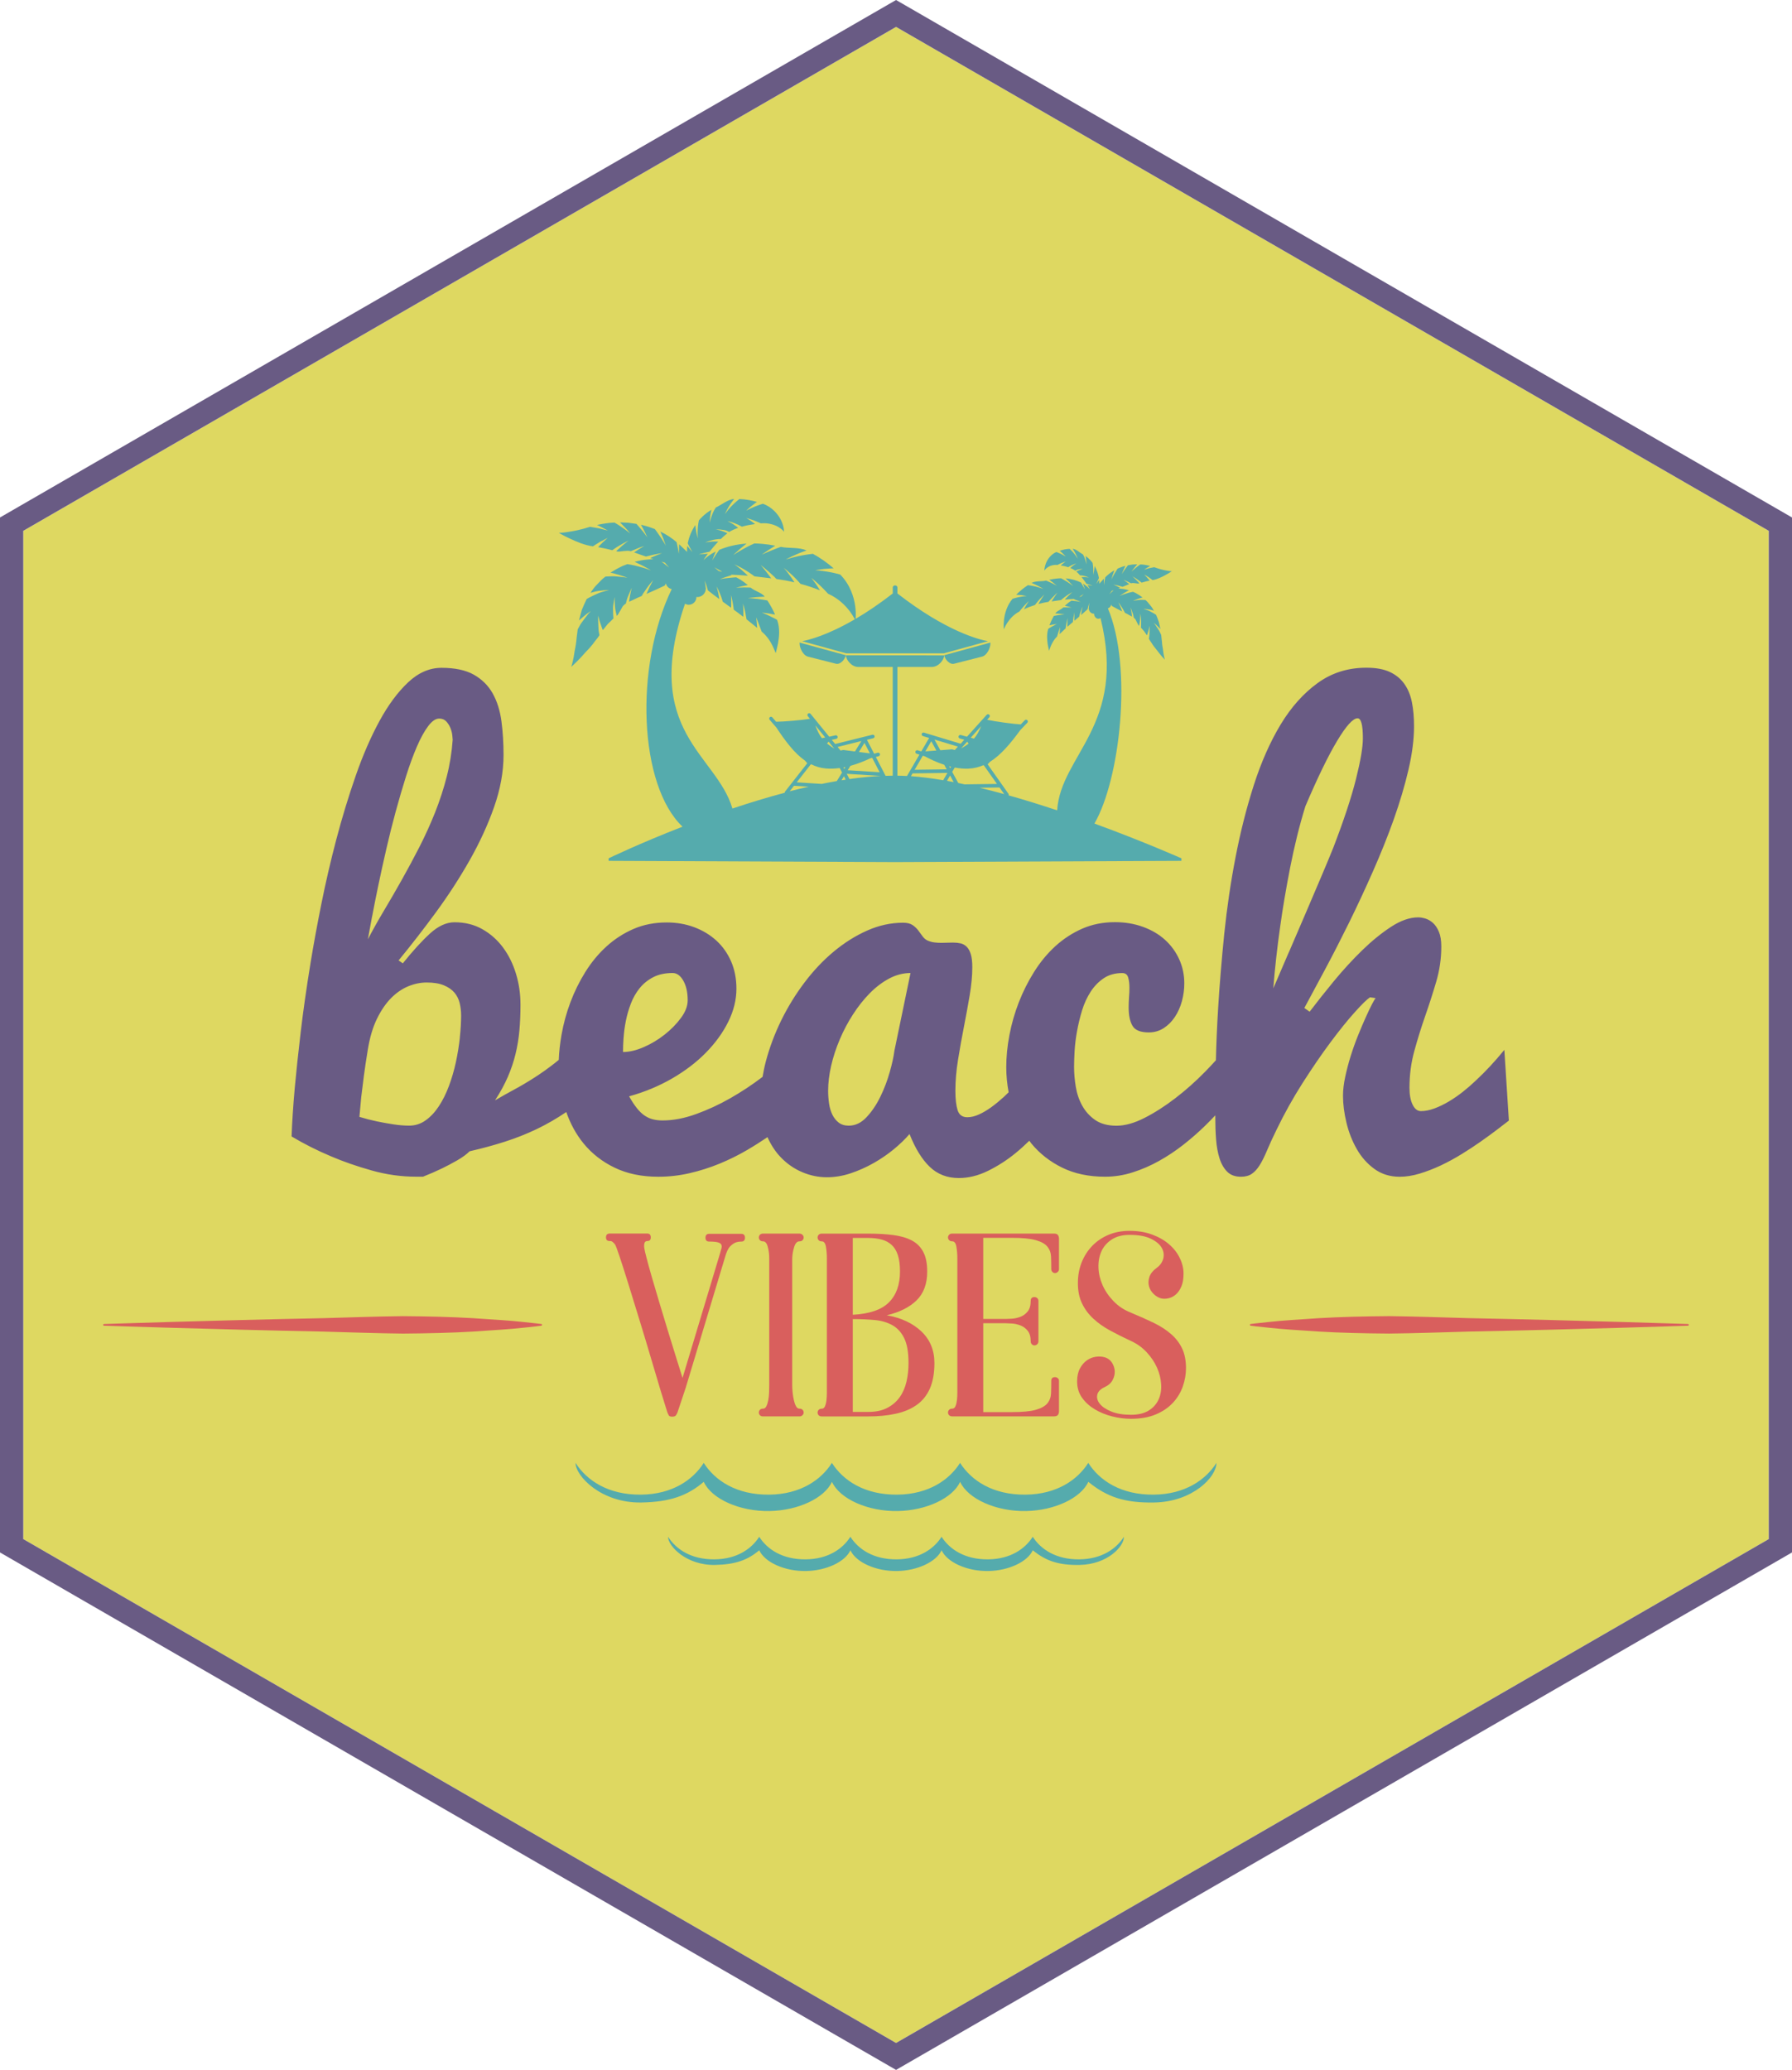
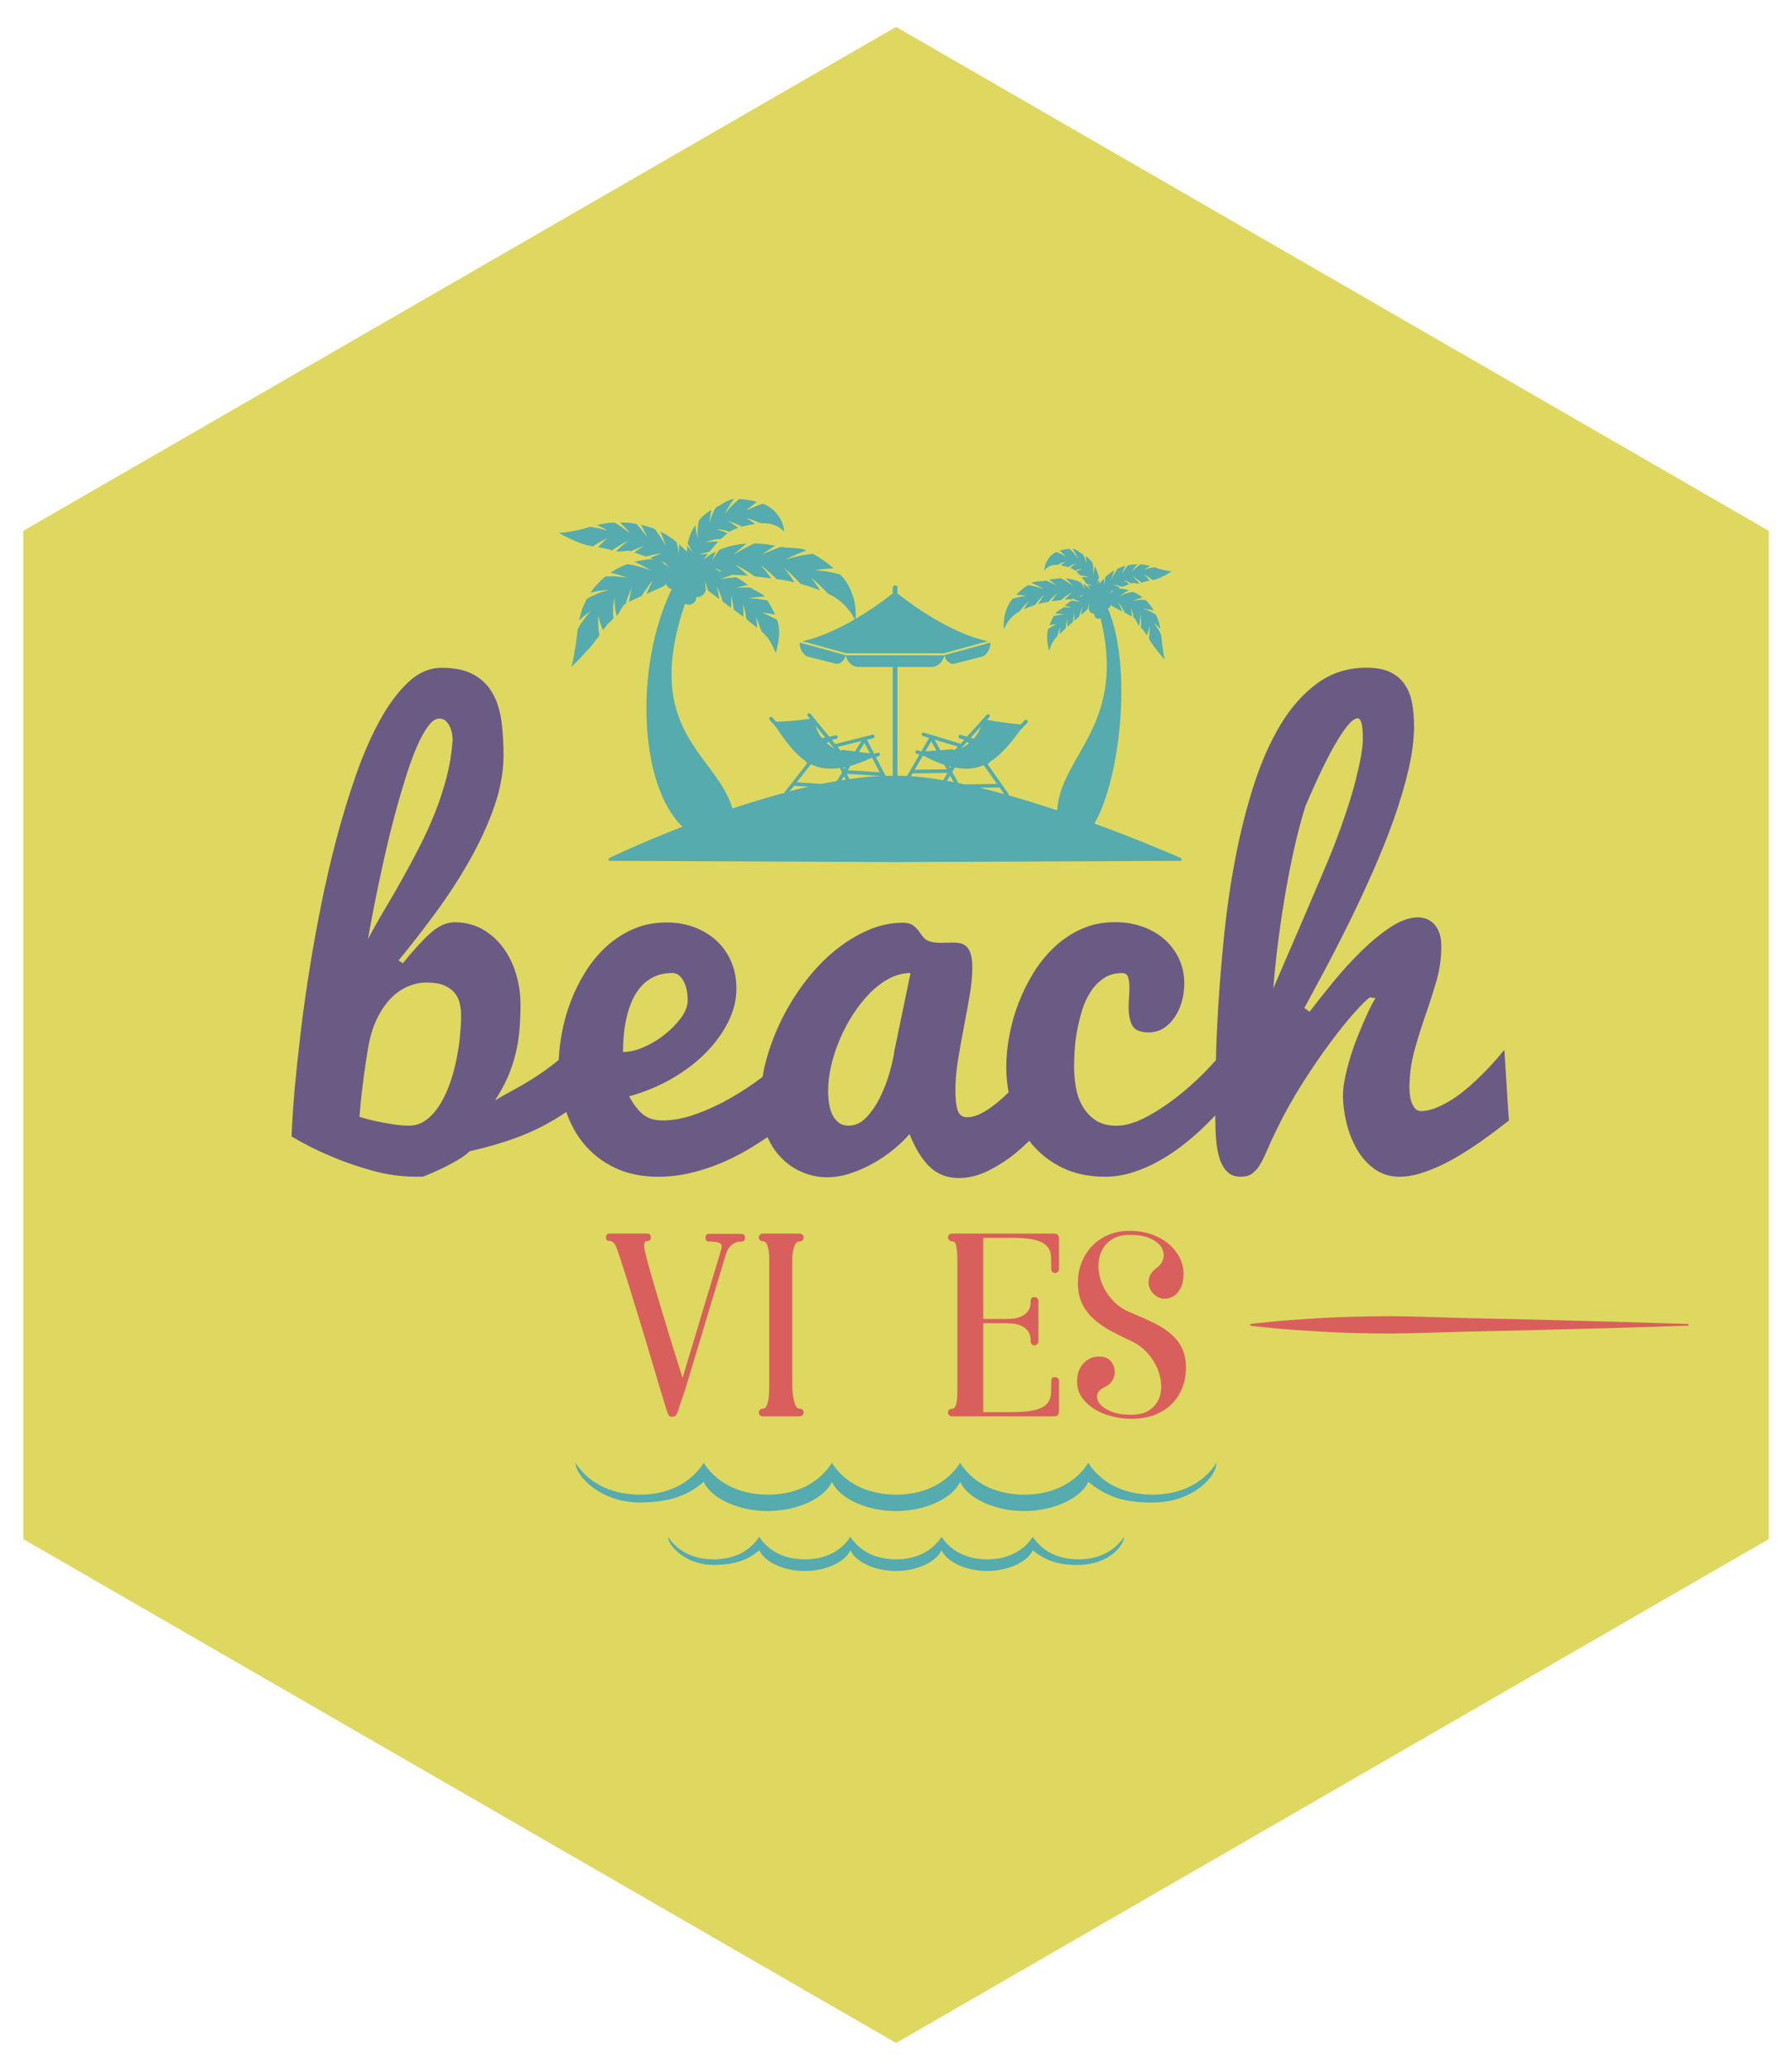
<svg xmlns="http://www.w3.org/2000/svg" id="Capa_1" data-name="Capa 1" viewBox="0 0 762.94 881">
  <defs>
    <style>
      .cls-1 {
        fill: #ded861;
      }

      .cls-2 {
        fill: #695b84;
      }

      .cls-3 {
        fill: #d95f5d;
      }

      .cls-4 {
        fill: #55abad;
      }
    </style>
  </defs>
  <polygon class="cls-1" points="9.9 225.94 9.9 655.07 381.49 869.54 753.05 655.07 753.05 225.94 381.49 11.45 9.9 225.94" />
-   <path class="cls-2" d="M381.49,0l190.7,110.13,190.75,110.12v440.51l-190.75,110.13-190.7,110.11-190.77-110.11L0,660.76V220.25L190.72,110.13,381.49,0Zm0,11.45h0L9.9,225.94v429.13l371.59,214.47,371.56-214.47V225.94L381.49,11.45Z" />
  <path class="cls-2" d="M640.48,446.84c-3.99,4.9-8.05,9.26-12.18,13.09-1.74,1.66-3.58,3.26-5.53,4.8-1.97,1.55-3.95,2.92-5.99,4.12-2.02,1.2-4.05,2.18-6.09,2.94-2.03,.75-3.95,1.13-5.75,1.13-1.43,0-2.61-.9-3.5-2.71-.9-1.8-1.36-4.2-1.36-7.22,0-5.49,.7-10.75,2.1-15.79,1.38-5.04,2.93-9.99,4.62-14.84,1.69-4.85,3.25-9.7,4.68-14.55,1.42-4.85,2.15-9.83,2.15-14.95,0-2.56-.35-4.65-1.02-6.26-.68-1.62-1.52-2.87-2.53-3.78-1.03-.9-2.09-1.52-3.22-1.86-1.13-.34-2.14-.51-3.04-.51-3.61,0-7.46,1.34-11.56,4.01-4.09,2.67-8.21,6.01-12.35,10.04-4.13,4.03-8.12,8.37-11.96,13.03-3.84,4.66-7.29,9.02-10.38,13.08l-2.25-1.58c2.55-4.73,5.5-10.22,8.85-16.46,3.34-6.24,6.74-12.88,10.21-19.91,3.45-7.03,6.84-14.29,10.14-21.77,3.31-7.48,6.27-14.87,8.87-22.16,2.59-7.3,4.68-14.33,6.26-21.1,1.57-6.76,2.37-12.93,2.37-18.5,0-3.76-.29-7.17-.9-10.21-.6-3.05-1.68-5.65-3.22-7.83-1.54-2.18-3.61-3.88-6.21-5.09-2.58-1.2-5.91-1.8-9.98-1.8-7.83,0-14.74,2.18-20.75,6.54-6.02,4.36-11.27,10.24-15.75,17.65-4.46,7.41-8.26,15.99-11.39,25.73-3.12,9.74-5.72,19.96-7.78,30.68-2.08,10.72-3.67,21.57-4.81,32.55-1.11,10.98-1.98,21.43-2.59,31.36-.5,8.13-.82,15.63-.98,22.57-1.46,1.61-3,3.26-4.66,4.95-3.99,4.07-8.18,7.79-12.58,11.17-4.4,3.39-8.79,6.19-13.14,8.41-4.36,2.23-8.35,3.33-11.96,3.33s-6.7-.81-9.03-2.42c-2.33-1.63-4.17-3.65-5.52-6.09-1.36-2.44-2.28-5.14-2.76-8.07-.49-2.94-.73-5.76-.73-8.46,0-1.81,.08-4.04,.22-6.72,.16-2.66,.5-5.47,1.03-8.4,.52-2.94,1.24-5.88,2.13-8.86,.91-2.97,2.14-5.64,3.67-8.01,1.53-2.36,3.4-4.28,5.59-5.75,2.18-1.47,4.8-2.2,7.89-2.2,1.28,0,2.1,.6,2.48,1.81,.37,1.21,.56,2.71,.56,4.51,0,1.21-.05,2.56-.18,4.06-.1,1.5-.15,2.93-.15,4.28,0,3.31,.54,5.91,1.63,7.78,1.09,1.89,3.4,2.82,6.95,2.82,2.33,0,4.43-.6,6.31-1.8,1.88-1.21,3.48-2.8,4.8-4.8,1.32-1.99,2.31-4.22,2.99-6.71,.67-2.48,1.01-4.99,1.01-7.56,0-3.68-.73-7.13-2.2-10.32-1.46-3.2-3.5-5.95-6.09-8.29-2.59-2.33-5.72-4.15-9.37-5.47-3.64-1.32-7.61-1.97-11.9-1.97-5.04,0-9.66,.92-13.88,2.76-4.21,1.85-8.02,4.33-11.45,7.45-3.42,3.13-6.42,6.75-9.02,10.89-2.6,4.14-4.78,8.48-6.55,13.03-1.77,4.55-3.1,9.2-3.99,13.93-.91,4.74-1.35,9.29-1.35,13.65,0,3.65,.36,7.21,1.01,10.7-.68,.67-1.37,1.34-2.08,2-1.77,1.61-3.54,3.06-5.3,4.34-1.78,1.28-3.52,2.32-5.26,3.1-1.73,.79-3.38,1.18-4.96,1.18-2.1,0-3.48-1-4.12-2.99-.63-1.99-.95-4.75-.95-8.29,0-4.14,.37-8.51,1.12-13.15,.74-4.63,1.57-9.25,2.48-13.87,.9-4.63,1.73-9.14,2.48-13.54,.74-4.4,1.12-8.4,1.12-12.02,0-2.33-.22-4.17-.63-5.52-.41-1.36-1-2.41-1.74-3.16-.76-.75-1.63-1.24-2.6-1.47-.99-.22-2.03-.33-3.16-.33-.83,0-1.68,.02-2.53,.05-.87,.04-1.71,.06-2.55,.06-.97,0-1.93-.06-2.88-.17-.94-.11-1.86-.35-2.77-.73-.89-.37-1.65-.98-2.25-1.8-.6-.83-1.23-1.68-1.87-2.54-.63-.86-1.44-1.64-2.42-2.31-.97-.67-2.33-1.01-4.06-1.01-5.19,0-10.28,1.11-15.28,3.33-5.01,2.22-9.76,5.21-14.28,8.97-4.51,3.76-8.67,8.16-12.46,13.2-3.8,5.04-7.09,10.4-9.87,16.07-2.78,5.69-4.96,11.49-6.54,17.43-.59,2.22-1.03,4.42-1.4,6.6-.1,.08-.19,.15-.3,.23-4.21,3.2-8.68,6.15-13.42,8.86-4.74,2.71-9.61,4.96-14.61,6.76-5.01,1.82-9.76,2.71-14.27,2.71-1.43,0-2.76-.15-4-.46-1.24-.29-2.43-.82-3.56-1.58-1.13-.74-2.24-1.81-3.33-3.16-1.09-1.36-2.2-3.04-3.33-5.07,6.54-1.8,12.61-4.33,18.22-7.55,5.6-3.24,10.44-6.92,14.5-11.06,4.06-4.14,7.23-8.53,9.53-13.19,2.29-4.66,3.44-9.33,3.44-13.99,0-4.29-.76-8.16-2.26-11.62-1.51-3.46-3.59-6.41-6.26-8.86-2.67-2.44-5.81-4.34-9.42-5.7-3.61-1.35-7.52-2.03-11.73-2.03-5.19,0-9.91,.92-14.16,2.77-4.25,1.85-8.09,4.33-11.51,7.45-3.43,3.12-6.41,6.73-8.97,10.83-2.56,4.1-4.68,8.41-6.37,12.92-1.7,4.51-2.95,9.11-3.78,13.82-.66,3.72-1.04,7.28-1.18,10.7-.66,.55-1.33,1.09-1.98,1.6-2.86,2.21-5.69,4.23-8.51,6.02-2.82,1.81-5.63,3.47-8.41,4.97-2.78,1.51-5.53,3.04-8.23,4.63,2.25-3.46,4.07-6.81,5.47-10.04,1.39-3.23,2.48-6.49,3.27-9.75,.79-3.27,1.34-6.62,1.64-10.04,.3-3.42,.45-7.05,.45-10.88,0-4.59-.63-8.99-1.92-13.2-1.28-4.21-3.12-7.93-5.53-11.17-2.41-3.24-5.35-5.83-8.8-7.78-3.46-1.96-7.41-2.93-11.84-2.93-3.46,0-6.94,1.6-10.43,4.79-3.5,3.19-7.36,7.43-11.57,12.69l-1.8-1.24c5.26-6.39,10.55-13.2,15.85-20.42,5.3-7.22,10.09-14.61,14.38-22.17,4.29-7.56,7.77-15.13,10.44-22.73,2.66-7.59,4.01-14.97,4.01-22.11,0-5.12-.3-9.93-.9-14.44-.61-4.51-1.85-8.44-3.73-11.79-1.88-3.34-4.55-5.99-8-7.95-3.46-1.95-8.05-2.93-13.76-2.93-5.12,0-9.87,2.07-14.27,6.21-4.39,4.14-8.46,9.62-12.18,16.47-3.72,6.84-7.11,14.64-10.15,23.41-3.05,8.76-5.79,17.78-8.24,27.07-2.44,9.29-4.56,18.46-6.37,27.52-1.81,9.06-3.32,17.28-4.52,24.65-1.81,11.06-3.23,21.08-4.28,30.07-1.06,8.98-1.88,16.8-2.49,23.41-.68,7.67-1.13,14.55-1.35,20.65,5.42,3.23,11.09,6.08,17.03,8.56,5.11,2.18,10.81,4.16,17.09,5.92,6.28,1.78,12.62,2.65,19.01,2.65h2.82c2.86-1.13,5.53-2.29,8.01-3.49,2.18-1.05,4.38-2.21,6.6-3.49,2.21-1.28,3.96-2.56,5.24-3.84,5.26-1.2,10.25-2.56,14.95-4.06,4.69-1.5,9.21-3.29,13.54-5.35,4.32-2.07,8.53-4.5,12.64-7.28,0,0,.01,0,.02-.01,1.75,5,4.18,9.48,7.37,13.38,3.54,4.32,7.95,7.77,13.26,10.32,5.3,2.55,11.48,3.84,18.55,3.84,4.51,0,8.98-.51,13.38-1.53,4.39-1.01,8.64-2.37,12.75-4.06,4.09-1.69,8.01-3.63,11.73-5.81,3.05-1.79,5.9-3.61,8.62-5.45,1.49,3.3,3.35,6.17,5.64,8.55,2.63,2.75,5.66,4.86,9.08,6.32,3.42,1.46,6.94,2.2,10.55,2.2,3.39,0,6.77-.56,10.16-1.69,3.39-1.13,6.63-2.58,9.76-4.35,3.12-1.77,6-3.74,8.64-5.92,2.62-2.18,4.85-4.32,6.65-6.44,2.41,6.1,5.26,10.74,8.57,13.93,3.32,3.2,7.45,4.8,12.41,4.8,4.13,0,8.28-1.02,12.41-3.05,4.13-2.03,8.01-4.51,11.62-7.45,2.13-1.73,4.1-3.53,5.99-5.37,.3,.4,.58,.82,.89,1.2,3.54,4.29,7.92,7.71,13.14,10.27,5.23,2.56,11.31,3.84,18.23,3.84,3.98,0,7.91-.62,11.78-1.86,3.88-1.24,7.6-2.85,11.17-4.85,3.57-1.99,7-4.26,10.27-6.82,3.26-2.55,6.29-5.19,9.07-7.89,1.57-1.52,3.11-3.09,4.63-4.7,0,.33,0,.67,0,.98,0,3.16,.1,6.24,.33,9.25,.23,3.01,.72,5.7,1.47,8.07,.74,2.36,1.84,4.26,3.27,5.69,1.42,1.43,3.38,2.14,5.86,2.14,1.88,0,3.43-.42,4.63-1.25,1.2-.82,2.32-2.05,3.33-3.66,1.01-1.62,2.05-3.68,3.1-6.2,1.06-2.52,2.41-5.48,4.07-8.86,3.3-6.84,7.01-13.48,11.1-19.91,4.11-6.42,8.07-12.22,11.91-17.37,3.84-5.15,7.28-9.42,10.33-12.8,3.04-3.39,5.19-5.49,6.47-6.32l2.37,.34c-.22,.23-.7,1.06-1.46,2.48-.75,1.43-1.64,3.27-2.65,5.53-1.02,2.25-2.11,4.81-3.27,7.67-1.16,2.86-2.21,5.79-3.16,8.8-.95,3.01-1.73,6-2.37,8.97-.64,2.97-.96,5.66-.96,8.06,0,3.61,.49,7.45,1.47,11.51,.97,4.06,2.44,7.81,4.4,11.23,1.94,3.42,4.45,6.24,7.5,8.46,3.04,2.21,6.64,3.33,10.77,3.33,2.71,0,5.54-.45,8.52-1.35,2.97-.9,5.94-2.05,8.92-3.44,2.96-1.4,5.91-2.99,8.85-4.8,2.93-1.8,5.66-3.59,8.17-5.36,2.52-1.77,4.81-3.44,6.89-5.02,2.06-1.58,3.77-2.9,5.13-3.94l-1.92-30.02Zm-482.04-56.8c.75-4.02,1.64-8.46,2.65-13.31,1.01-4.85,2.15-9.98,3.39-15.39,1.24-5.42,2.57-10.73,4-15.96,1.43-5.23,2.89-10.23,4.4-15.01,1.51-4.78,3.05-8.98,4.63-12.63,1.58-3.65,3.17-6.54,4.79-8.69,1.62-2.14,3.18-3.21,4.68-3.21,1.28,0,2.29,.42,3.04,1.24,.75,.82,1.34,1.77,1.76,2.81,.41,1.06,.68,2.07,.78,3.05,.11,.98,.17,1.62,.17,1.92-.38,5.34-1.22,10.58-2.54,15.73-1.32,5.16-2.98,10.23-4.96,15.23-2,5-4.22,9.89-6.66,14.67-2.45,4.78-4.95,9.44-7.51,13.99-2.56,4.55-5.09,8.93-7.61,13.14-2.52,4.22-4.79,8.28-6.83,12.18,.45-2.48,1.06-5.73,1.8-9.76Zm37.34,51.67c-.38,3.43-.94,6.88-1.69,10.38-.76,3.5-1.74,6.86-2.94,10.09-1.21,3.24-2.63,6.11-4.29,8.63-1.65,2.52-3.54,4.54-5.64,6.03-2.1,1.51-4.44,2.26-6.99,2.26-2.19,0-4.47-.19-6.88-.57-2.41-.37-4.7-.79-6.89-1.24-2.47-.52-4.96-1.16-7.44-1.92,.22-2.62,.49-5.45,.78-8.46,.3-2.63,.68-5.65,1.13-9.08,.45-3.42,1.02-7.16,1.69-11.22,.82-5.04,2.1-9.34,3.83-12.91,1.74-3.58,3.73-6.5,5.98-8.81,2.26-2.29,4.7-3.98,7.34-5.08,2.63-1.09,5.26-1.63,7.89-1.63,2.93,0,5.36,.39,7.28,1.18,1.92,.79,3.42,1.83,4.51,3.1,1.09,1.28,1.84,2.77,2.25,4.45,.41,1.7,.62,3.48,.62,5.36,0,2.86-.19,6-.56,9.42Zm69.71,.06c.15-2.32,.47-4.74,.96-7.22,.49-2.48,1.2-4.94,2.14-7.39,.94-2.44,2.18-4.62,3.72-6.54,1.54-1.92,3.46-3.48,5.76-4.68,2.29-1.2,5.06-1.8,8.29-1.8,1.8,0,3.33,1.09,4.56,3.27,1.24,2.18,1.86,4.96,1.86,8.35,0,2.4-.94,4.89-2.82,7.44-1.88,2.56-4.19,4.93-6.94,7.11-2.75,2.18-5.72,3.97-8.91,5.36-3.21,1.4-6.14,2.09-8.86,2.09,0-1.65,.07-3.65,.22-5.98Zm115.29,5.53c-.3,2.4-.96,5.41-1.98,9.02-1.02,3.61-2.35,7.11-4,10.49-1.65,3.39-3.61,6.28-5.87,8.69-2.25,2.41-4.78,3.61-7.55,3.61-1.74,0-3.16-.43-4.29-1.29-1.13-.87-2.03-2-2.71-3.38-.67-1.39-1.15-2.97-1.41-4.74-.27-1.77-.4-3.6-.4-5.47,0-3.31,.43-6.84,1.29-10.61,.86-3.76,2.09-7.5,3.67-11.22,1.58-3.73,3.45-7.28,5.64-10.66,2.18-3.39,4.57-6.39,7.17-9.03,2.6-2.63,5.36-4.71,8.29-6.26,2.93-1.54,5.94-2.31,9.02-2.31l-6.88,33.17Zm167.97-42.08c-2.41,5.57-4.62,10.72-6.65,15.46,.68-8.57,1.65-17.33,2.93-26.28,.52-3.84,1.15-7.88,1.87-12.13,.72-4.25,1.51-8.58,2.37-12.98,.86-4.4,1.84-8.82,2.93-13.26,1.09-4.44,2.28-8.72,3.56-12.86,5.19-12.18,9.7-21.47,13.54-27.86,3.84-6.39,6.73-9.59,8.69-9.59,1.51,0,2.25,2.86,2.25,8.58,0,3.76-1,9.59-2.98,17.49-2,7.89-5.21,17.59-9.65,29.1-1.36,3.39-3.07,7.5-5.14,12.36-2.06,4.84-4.26,10-6.59,15.45-2.34,5.46-4.71,10.96-7.11,16.53Z" />
  <g>
    <polygon class="cls-4" points="421.66 273.02 421.66 273.02 421.68 273.02 421.66 273.02" />
-     <path class="cls-4" d="M340.43,273.99c0,1.69,1.38,4.84,3.45,5.46l11.89,3.02c1.94,.6,4.01-1.79,4.33-3.6h-.05l-19.63-5.38v.51Z" />
+     <path class="cls-4" d="M340.43,273.99c0,1.69,1.38,4.84,3.45,5.46l11.89,3.02c1.94,.6,4.01-1.79,4.33-3.6l-19.63-5.38v.51Z" />
    <path class="cls-4" d="M406.32,282.47l11.88-3.02c2.09-.61,3.45-3.76,3.45-5.46v-.5l-19.66,5.39c.33,1.8,2.39,4.19,4.33,3.59Z" />
    <path class="cls-4" d="M465.99,350.45c10.81-18.71,16.34-66.22,5.69-91.54,.72-.17,1.25-.79,1.42-1.6,.15,.35,.27,.6,.27,.6,.65,.35,1.34,.73,2.09,1.14,.76,.37,1.52,.77,2.3,1.19,0,0-.33-.99-.74-1.98-.42-.96-.88-1.92-.88-1.92,0,0,.19,.28,.5,.67,.29,.39,.67,.96,1.01,1.53,.35,.57,.67,1.12,.92,1.55,.22,.43,.36,.73,.36,.73,.36,.18,.73,.37,1.11,.57,.65,.34,1.27,.74,1.93,1.06,0,0-.09-.94-.26-1.93-.09-.5-.18-1-.26-1.38-.08-.39-.14-.63-.14-.63,0,0,.13,.28,.29,.71,.15,.42,.36,.98,.56,1.53,.2,.53,.35,1.09,.44,1.52,.09,.42,.14,.69,.14,.69,.26,.16,.5,.41,.7,.69,.18,.32,.35,.67,.5,1.01,.15,.35,.33,.66,.49,.96,.14,.32,.29,.6,.51,.79,0,0,.06-.31,.17-.78,.09-.47,.23-1.16,.27-1.79,.1-1.29,.08-2.74,.08-2.74,0,0,.06,.4,.17,1.01,.08,.61,.2,1.33,.22,2.11,.01,.79-.01,1.53-.04,2.05-.02,.52-.05,.87-.05,.87,.44,.52,.88,1.04,1.36,1.55,.41,.59,.82,1.18,1.21,1.75,0,0,.31-.92,.6-1.96,.33-1.06,.47-2.12,.47-2.12,0,0,.03,.35,.06,.87-.01,.53-.04,1.24-.06,1.95-.04,.69-.04,1.32-.13,1.85-.08,.5-.13,.84-.13,.84h0c.32,.6,.7,1.15,1.09,1.7,.34,.57,.72,1.12,1.1,1.63,.38,.52,.78,1.02,1.19,1.49,.34,.49,.69,.94,1.04,1.35,1.33,1.67,2.38,2.74,2.38,2.74,0,0-.33-1.11-.63-2.95-.07-.46-.13-.97-.19-1.52-.11-.55-.21-1.15-.3-1.78-.08-.64-.15-1.31-.19-2.03-.05-.72-.19-1.47-.26-2.28,0,0-.16-.36-.41-.87-.23-.52-.61-1.19-1.05-1.82-.41-.63-.82-1.25-1.13-1.72-.34-.43-.6-.7-.6-.7,0,0,.82,.53,1.47,1.22,.7,.67,1.41,1.41,1.41,1.41-.19-.96-.42-1.96-.68-2.99-.34-.99-.74-2.01-1.16-3.04,0,0-.31-.25-.83-.54-.52-.3-1.2-.68-1.87-1.03-.65-.34-1.4-.53-1.89-.71-.5-.16-.85-.26-.85-.26,0,0,1.08,.04,2.24,.21,.59,.06,1.13,.24,1.55,.36,.42,.13,.7,.22,.7,.22-.47-.87-1-1.71-1.64-2.44-.61-.76-1.24-1.55-1.96-2.14,0,0-.34-.02-.87-.05-.51-.01-1.17-.07-1.84,.03-.67,.06-1.32,.16-1.78,.23-.47,.06-.78,.13-.78,.13,0,0,.24-.12,.6-.27,.36-.14,.86-.34,1.37-.51,.51-.19,1.04-.36,1.43-.47,.41-.13,.68-.16,.68-.16-.99-.74-2.01-1.41-3.02-1.94-.36-.16-.72-.32-1.06-.48,0,0-1.53,.25-2.96,.75-1.42,.41-2.75,1.01-2.75,1.01,0,0,.92-.66,1.92-1.26,.97-.58,2.04-1.14,2.04-1.14-1.09-.32-2.11-.56-3.06-.63-.52-.07-1.01-.1-1.48-.11,.27-.1,.51-.2,.79-.31,0,0-.7-.41-1.41-.73-.73-.33-1.46-.66-1.46-.66,0,0,1.01,.18,1.98,.41,.96,.27,1.91,.55,1.91,.55,.33-.13,.67-.26,1.01-.4,.62-.27,1.22-.52,1.84-.76,0,0-.6-.47-1.2-.94-.61-.45-1.25-.86-1.25-.86,0,0,.85,.29,1.66,.69,.79,.39,1.58,.77,1.58,.77,.52-.19,1.17-.11,1.79-.03,.64,.1,1.25,.23,1.75,.05,0,0-.68-.78-1.44-1.54-.74-.78-1.56-1.45-1.56-1.45,0,0,1.07,.56,2.05,1.27,1,.65,1.89,1.42,1.89,1.42,1.15-.36,2.29-.63,3.41-.87,0,0-.14-.17-.33-.43-.22-.24-.49-.56-.77-.88-.6-.64-1.19-1.29-1.19-1.29,0,0,.92,.56,1.84,1.12,.88,.61,1.69,1.26,1.69,1.26h.02c2.01-.32,3.94-1.3,5.51-2.16,1.56-.82,2.7-1.64,2.7-1.64,0,0-.87,.03-2.21-.24-1.36-.24-3.16-.64-5.31-1.45,0,0-1.09,.22-2.19,.44-1.06,.31-2.12,.62-2.12,.62,0,0,.64-.41,1.29-.81,.33-.2,.68-.4,.92-.55,.26-.13,.44-.21,.44-.21-1.3-.34-2.74-.62-4.22-.67,0,0-1.04,.67-1.97,1.47-.96,.74-1.82,1.6-1.82,1.6,0,0,.55-.84,1.18-1.59,.64-.77,1.27-1.54,1.27-1.54-.65,.02-1.32,.05-1.98,.1-.65,.11-1.32,.21-1.97,.31,0,0-.73,.94-1.38,1.89-.67,.92-1.25,1.93-1.25,1.93,0,0,.33-.92,.73-1.8,.4-.88,.81-1.77,.81-1.77-.87,.24-1.71,.5-2.52,.85-.28,.12-.56,.23-.82,.35,0,0-.75,1.17-1.42,2.31-.65,1.16-1.23,2.36-1.23,2.36,0,0,.31-1,.6-2,.33-1,.72-1.97,.72-1.97-1.61,.91-2.89,1.96-3.91,2.99,0,0-.17,.82-.31,1.64-.11,.83-.24,1.65-.24,1.65,0,0-.01-.67-.03-1.35-.01-.68-.03-1.36-.03-1.36-.74,.85-1.37,1.55-1.92,2.16,.02-.52,.01-1.08-.05-1.67,0,0-.31,.45-.62,.89-.32,.44-.64,.87-.64,.87,0,0,.31-.6,.59-1.23,.31-.63,.55-1.29,.55-1.29-.25-1.52-.78-3.29-1.82-5.14,0,0-.08,1.01-.23,1.95-.15,.95-.38,1.83-.38,1.83,0,0,.1-1.19,.04-2.47-.04-1.27-.28-2.6-.28-2.6-.29-.39-.61-.8-.97-1.18-.61-.68-1.32-1.27-2.06-1.8,0,0,.21,.92,.29,1.84,.1,.91,.1,1.79,.1,1.79,0,0-.19-1.06-.54-2.12-.29-1.05-.92-2.14-.92-2.14-1.4-.76-2.96-2.33-4.4-2.4,0,0,.15,.26,.41,.64,.24,.4,.57,.93,.83,1.45,.58,1.1,.96,2.2,.96,2.2,0,0-.67-1.19-1.56-2.25-.88-1.08-1.92-2.02-1.92-2.02-1.55,.06-2.96,.39-4.25,.81,0,0,.72,.57,1.36,1.2,.65,.59,1.25,1.27,1.25,1.27,0,0-.93-.58-1.94-1.07-1-.48-2.07-.87-2.07-.87h-.01c-2.23,.92-3.72,3.01-4.43,4.76-.35,.89-.54,1.67-.6,2.25-.09,.56-.09,.9-.09,.9,0,0,.36-.64,1.3-1.31,.91-.65,2.46-1.29,4.3-1.08,0,0,.83-.46,1.71-.84,.87-.37,1.81-.66,1.81-.66,0,0-.58,.37-1.1,.82-.54,.41-1.02,.88-1.02,.88,1.05,.17,2.15,.4,3.17,.75,0,0,.79-.53,1.66-.93,.87-.42,1.82-.65,1.82-.65,0,0-.73,.39-1.37,.86-.65,.5-1.23,1.04-1.23,1.04,.84,.35,1.61,.75,2.17,1.16,.01,.04,.58-.48,1.47-.58,.83-.17,1.75-.14,1.75-.14,0,0-.77,.16-1.46,.44-.72,.27-1.36,.65-1.36,.65,.42,.39,.83,.76,1.2,1.18,.13,.14,.27,.28,.38,.43,0,0,.91,0,1.87,.26,.97,.24,1.95,.74,1.95,.74,0,0-.82-.19-1.61-.26-.82-.06-1.57,0-1.57,0,.78,.95,1.47,1.95,2.12,2.87,0,0,.65,.13,1.29,.32,.64,.18,1.31,.43,1.31,.43,0,0-.56-.06-1.11-.12-.55-.04-1.1-.07-1.1-.07,.44,.64,.77,1.24,1.05,1.8-.75-.87-1.7-1.71-2.94-2.43,0,0,.21,.64,.45,1.27,.2,.62,.39,1.27,.39,1.27,0,0-.38-.76-.82-1.51-.41-.77-.89-1.51-.89-1.51-1.78-.88-4-1.56-6.58-1.76,0,0,.88,.77,1.68,1.59,.8,.8,1.53,1.66,1.53,1.66,0,0-1.16-.94-2.44-1.75-1.27-.83-2.64-1.54-2.64-1.54-.58,.03-1.2,.03-1.82,.11-1.07,.1-2.15,.28-3.21,.52,0,0,.82,.62,1.65,1.24,.81,.62,1.59,1.29,1.59,1.29,0,0-1.1-.6-2.26-1.15-.58-.27-1.16-.53-1.6-.73-.44-.2-.74-.31-.74-.31-1.83,.47-4.43,.03-6.18,1.01,0,0,1.33,.51,2.6,1.18,1.24,.62,2.42,1.38,2.42,1.38,0,0-1.53-.58-3.19-1-1.64-.41-3.38-.62-3.38-.62-1.87,1.21-3.53,2.61-5,4.09,0,0,1.16,.05,2.26,.17,1.12,.15,2.2,.35,2.2,.35,0,0-.38,.04-.93,.1-.58,.06-1.32,.17-2.07,.32-1.51,.28-3.02,.78-3.02,.78h0c-2.43,2.87-3.35,6.44-3.63,8.92-.14,1.26-.15,2.27-.13,2.98,.03,.7,.07,1.08,.07,1.08,0,0,.13-.26,.33-.73,.2-.48,.56-1.15,1.06-1.93,1-1.55,2.69-3.6,5.22-4.91,0,0,.91-1.19,1.91-2.3,1-1.12,2.11-2.16,2.11-2.16,0,0-.55,.86-1.1,1.74-.52,.89-1,1.77-1,1.77,1.5-.69,3.08-1.31,4.71-1.83,0,0,.88-1.2,1.91-2.34,1.01-1.12,2.15-2.16,2.15-2.16,0,0-.74,.96-1.37,2.01-.67,1-1.23,2.07-1.23,2.07,1.45-.4,2.92-.7,4.35-.94,0,0,.22-.26,.52-.64,.36-.38,.83-.88,1.31-1.38,.96-.99,1.97-1.92,1.97-1.92,0,0-.68,.91-1.3,1.86-.63,.93-1.23,1.91-1.23,1.91,1.04-.17,2.05-.3,3.02-.43,.33-.05,.67-.09,.99-.13,0,0,1.12-1,2.34-1.84,1.2-.87,2.54-1.54,2.54-1.54,0,0-.9,.72-1.7,1.52-.83,.81-1.56,1.68-1.56,1.68,1.55-.17,2.92-.26,4.17-.3-.1,.04-.19,.08-.29,.13,0,0,.75,.27,1.48,.54,.73,.28,1.42,.61,1.42,.61,0,0-.95-.22-1.94-.34-1.01-.15-2.04-.2-2.04-.2-.34,.22-.69,.45-1.04,.69-.6,.46-1.19,.96-1.76,1.49,0,0,.75,.16,1.47,.35,.69,.2,1.4,.39,1.4,.39,0,0-.87-.03-1.75-.06-.91-.03-1.8,.04-1.8,.04-.46,.47-1.1,.81-1.74,1.19-.65,.37-1.28,.77-1.64,1.36,0,0,1.03,0,2.05,.13,1.02,.11,2,.27,2,.27,0,0-1.12,.07-2.31,.22-1.17,.18-2.37,.43-2.37,.43-.74,1.34-1.37,2.67-1.84,3.99,0,0,.79-.16,1.57-.33,.79-.14,1.6-.22,1.6-.22,0,0-.97,.41-1.87,.94-.46,.27-.92,.53-1.27,.73-.33,.21-.55,.37-.55,.37h-.01c-.73,2.41-.47,4.92-.21,6.63,.31,1.74,.57,2.74,.57,2.74,0,0,.22-.74,.69-1.92,.49-1.16,1.28-2.78,2.7-4.16,0,0,.3-1,.63-2,.32-1.02,.69-2,.69-2,0,0-.08,.74-.14,1.49-.05,.74-.1,1.48-.1,1.48,.82-.77,1.68-1.59,2.56-2.43,0,0,.18-1.11,.36-2.21,.21-1.09,.49-2.21,.49-2.21,0,0-.07,.96-.08,1.87-.03,.91,.03,1.85,.03,1.85,.75-.7,1.55-1.36,2.3-2.01,0,0,.09-1.03,.26-2.06,.17-1.01,.4-2.06,.4-2.06,0,0-.04,.92-.04,1.81-.03,.88,.03,1.76,.03,1.76,.51-.43,1.01-.86,1.5-1.28,.16-.14,.34-.28,.51-.42,0,0,.24-1.13,.65-2.21,.36-1.11,.86-2.14,.86-2.14,0,0-.24,.87-.41,1.8-.17,.92-.28,1.83-.28,1.83,1.04-.88,1.93-1.74,2.78-2.48,0,0,.16-.7,.35-1.41,.19-.69,.42-1.35,.42-1.35,0,0-.07,.57-.16,1.15-.05,.39-.1,.78-.11,.99,0,.03-.02,.06-.02,.09v.08c.05,1.29,.95,2.33,2.07,2.33,.08,0,.14-.04,.22-.05v.05c0,1.2,.83,2.17,1.86,2.17,.33,0,.61-.13,.88-.3,11.34,45.62-16.95,58.21-18.46,81.84-6.72-2.24-13.69-4.42-20.67-6.38,.08-.23,.08-.47-.07-.68l-8.85-12.54,1-1.06c4.72-2.96,8.79-7.89,12.92-13.51l2.98-3.12c.29-.31,.28-.8-.03-1.09-.31-.29-.78-.28-1.07,.03l-1.7,1.77c-3.26-.19-10.66-1.18-14.33-1.97l.97-1.08c.28-.32,.26-.8-.06-1.08-.31-.29-.79-.26-1.09,.05l-8.39,9.32-2.62-.73c-.42-.11-.84,.13-.96,.54-.11,.41,.14,.83,.54,.94l1.89,.53-1.55,1.72c-.05-.02-.08-.05-.13-.06l-15.48-4.68c-.4-.12-.83,.1-.95,.51-.13,.41,.1,.83,.51,.96l2.67,.81s-.09,.08-.12,.13l-3.26,5.6-1.5-.49c-.41-.12-.84,.09-.98,.49-.13,.41,.09,.84,.49,.97l1.19,.39-5.28,9.09c-1.39-.08-2.75-.12-4.08-.14v-46.27h14.64c2.91,0,5.26-3.1,5.26-4.93h0s-41.8-.03-41.8-.03v.03c0,1.83,2.35,4.93,5.25,4.93h14.66v46.27c-1,0-2.02,.03-3.04,.07l-4.15-8.03,1.2-.33c.41-.11,.65-.54,.54-.94-.11-.41-.54-.65-.94-.54l-1.53,.42-2.98-5.76c-.03-.05-.07-.09-.11-.14l2.71-.68c.41-.11,.66-.52,.56-.93-.1-.41-.52-.66-.93-.56l-15.69,3.9c-.05,.01-.09,.04-.13,.06l-1.47-1.79,1.92-.43c.41-.1,.68-.5,.59-.92-.1-.41-.5-.67-.92-.58l-2.67,.6-7.93-9.72c-.27-.34-.75-.38-1.08-.11-.33,.27-.38,.75-.1,1.08l.91,1.13c-3.71,.6-11.14,1.22-14.41,1.25l-1.6-1.85c-.27-.32-.76-.36-1.08-.08-.32,.28-.35,.76-.08,1.08l2.83,3.27c3.85,5.81,7.68,10.94,12.23,14.13l.96,1.11-9.48,12.09c-.1,.14-.12,.31-.12,.47-7.6,2.02-15.11,4.32-22.26,6.72-6.75-23.12-38.82-32.65-20.18-87.19,.47,.27,.99,.46,1.56,.46,1.82,0,3.29-1.47,3.29-3.28,0-.03-.02-.05-.02-.08,.13,.01,.25,.08,.39,.08,1.99,0,3.57-1.58,3.64-3.54,0,0,.01,.01,.03,.02,0,0,0-.06-.01-.09,0-.02,0-.03,0-.04,0-.05-.03-.09-.03-.13-.03-.33-.11-.92-.2-1.51-.15-.87-.3-1.74-.3-1.74,0,0,.41,1,.76,2.04,.34,1.07,.61,2.14,.61,2.14,1.47,1.11,3.06,2.41,4.89,3.73,0,0-.19-1.37-.5-2.76-.29-1.4-.73-2.72-.73-2.72,0,0,.89,1.57,1.53,3.24,.7,1.62,1.15,3.33,1.15,3.33,.29,.21,.6,.42,.9,.64,.87,.64,1.74,1.28,2.64,1.93,0,0,.1-1.35,.06-2.68,0-1.34-.09-2.73-.09-2.73,0,0,.42,1.59,.72,3.12,.3,1.55,.44,3.11,.44,3.11,1.33,.98,2.72,1.98,4.06,3.04,0,0,.1-1.43,.04-2.79-.03-1.4-.14-2.84-.14-2.84,0,0,.5,1.7,.88,3.35,.3,1.67,.62,3.34,.62,3.34,1.55,1.26,3.08,2.49,4.52,3.66,0,0-.09-1.12-.18-2.23-.1-1.13-.26-2.24-.26-2.24,0,0,.68,1.49,1.22,3.02,.59,1.5,1.12,3.01,1.12,3.01,2.51,2.09,3.91,4.53,4.76,6.29,.83,1.79,1.22,2.9,1.22,2.9,0,0,.46-1.51,.99-4.14,.48-2.59,.94-6.38-.37-10.01h0s-.39-.24-.98-.56c-.61-.3-1.42-.71-2.23-1.11-1.6-.8-3.29-1.42-3.29-1.42,0,0,1.41,.12,2.81,.34,1.39,.25,2.79,.5,2.79,.5-.83-2-1.95-4.01-3.26-6.03,0,0-2.14-.39-4.17-.66-2.11-.23-4.09-.34-4.09-.34,0,0,1.7-.24,3.51-.4,1.82-.18,3.62-.2,3.62-.2-.62-.88-1.74-1.5-2.89-2.05-1.11-.59-2.26-1.09-3.06-1.8,0,0-1.6-.11-3.2-.07-1.55,.05-3.1,.1-3.1,.1,0,0,1.24-.3,2.48-.59,1.27-.29,2.59-.54,2.59-.54-1.01-.81-2.04-1.55-3.1-2.25-.63-.36-1.24-.71-1.83-1.04,0,0-1.84,.08-3.6,.31-1.75,.17-3.44,.51-3.44,.51,0,0,1.22-.5,2.5-.93,1.3-.41,2.61-.82,2.61-.82-.17-.07-.34-.13-.5-.2,2.22,.06,4.63,.2,7.36,.45,0,0-1.29-1.3-2.74-2.53-1.43-1.22-3.02-2.31-3.02-2.31,0,0,2.36,1.02,4.5,2.34,2.15,1.28,4.12,2.78,4.12,2.78,.57,.07,1.16,.12,1.76,.2,1.71,.19,3.49,.39,5.33,.64,0,0-1.06-1.48-2.18-2.89-1.11-1.44-2.31-2.8-2.31-2.8,0,0,1.81,1.41,3.49,2.89,.83,.76,1.66,1.52,2.28,2.09,.56,.59,.93,.98,.93,.98,2.54,.36,5.14,.81,7.67,1.42,0,0-.97-1.62-2.13-3.13-1.12-1.59-2.44-3.04-2.44-3.04,0,0,2.02,1.57,3.81,3.28,1.79,1.72,3.35,3.54,3.35,3.54,2.88,.79,5.68,1.72,8.32,2.76,0,0-.84-1.32-1.76-2.67-.98-1.31-1.94-2.63-1.94-2.63,0,0,1.94,1.56,3.71,3.26,1.78,1.68,3.38,3.47,3.38,3.47,4.46,1.98,7.44,5.08,9.22,7.42,.88,1.18,1.51,2.19,1.88,2.91,.12,.23,.22,.42,.3,.58-11.77,6.86-19.68,8.82-22.41,9.31l18.79,5.16h41.55l18.78-5.16c-3.84-.69-17.87-4.22-38.56-20.32v-2.55c0-.48-.44-.88-.99-.88s-.99,.39-.99,.88v2.55c-5.84,4.54-11.12,8.05-15.82,10.81,.02-.25,.04-.53,.05-.9,.05-1.07,.03-2.61-.22-4.51-.5-3.75-2.11-9.14-6.4-13.47h-.02s-2.67-.76-5.33-1.19c-1.33-.22-2.65-.4-3.65-.49-.99-.09-1.64-.15-1.64-.15,0,0,1.89-.31,3.87-.54,1.95-.18,3.99-.26,3.99-.26-2.57-2.24-5.53-4.36-8.83-6.18,0,0-3.06,.33-5.95,.94-2.91,.63-5.63,1.51-5.63,1.51,0,0,2.06-1.15,4.28-2.08,2.22-1.01,4.57-1.78,4.57-1.78-3.1-1.5-7.69-.82-10.9-1.54,0,0-.56,.16-1.33,.47-.76,.31-1.79,.71-2.82,1.11-2.04,.82-4,1.73-4,1.73,0,0,1.38-1.01,2.82-1.94,1.46-.94,2.92-1.88,2.92-1.88-1.88-.36-3.77-.63-5.69-.79-1.08-.11-2.17-.12-3.2-.16,0,0-2.41,1.06-4.65,2.33-2.26,1.22-4.31,2.63-4.31,2.63,0,0,1.28-1.29,2.71-2.51,1.41-1.23,2.95-2.39,2.95-2.39-4.53,.3-8.47,1.34-11.61,2.66,0,0-.84,1.12-1.59,2.27-.76,1.13-1.42,2.28-1.42,2.28,0,0,.32-.97,.69-1.92,.4-.96,.79-1.92,.79-1.92-2.19,1.07-3.87,2.36-5.21,3.67,.5-.85,1.09-1.76,1.87-2.72,0,0-.98,.05-1.94,.11-.98,.09-1.96,.19-1.96,.19,0,0,1.15-.36,2.29-.64,1.14-.29,2.27-.48,2.27-.48,1.16-1.39,2.37-2.9,3.76-4.34,0,0-1.34-.1-2.77,0-1.39,.1-2.86,.39-2.86,.39,0,0,1.72-.75,3.43-1.11,1.7-.41,3.31-.4,3.31-.4,.21-.23,.45-.43,.68-.65,.65-.63,1.36-1.19,2.1-1.78,0,0-1.11-.57-2.37-.98-1.24-.42-2.59-.66-2.59-.66,0,0,1.62-.05,3.11,.21,1.56,.15,2.58,.94,2.59,.88,.99-.63,2.36-1.23,3.84-1.76,0,0-1-.83-2.17-1.58-1.11-.7-2.42-1.3-2.42-1.3,0,0,1.68,.33,3.22,.98,1.54,.6,2.95,1.41,2.95,1.41,1.8-.52,3.74-.87,5.6-1.13,0,0-.87-.71-1.81-1.34-.94-.67-1.94-1.23-1.94-1.23,0,0,1.63,.43,3.18,1,1.56,.59,3.03,1.28,3.03,1.28,3.26-.31,5.98,.65,7.61,1.63,1.66,1.01,2.29,1.97,2.29,1.97,0,0,0-.51-.14-1.36-.12-.88-.45-2.04-1.07-3.4-1.23-2.65-3.87-5.79-7.82-7.18h-.01s-1.89,.58-3.65,1.31c-1.79,.75-3.44,1.63-3.44,1.63,0,0,1.06-1.03,2.2-1.93,1.15-.95,2.39-1.8,2.39-1.8-2.28-.63-4.76-1.13-7.49-1.22,0,0-1.84,1.42-3.39,3.05-1.59,1.6-2.76,3.41-2.76,3.41,0,0,.68-1.66,1.69-3.31,.49-.79,1.04-1.59,1.48-2.19,.44-.58,.74-.96,.74-.96-2.58,.1-5.33,2.47-7.79,3.61,0,0-1.11,1.66-1.64,3.24-.61,1.62-.93,3.21-.93,3.21,0,0,0-1.33,.18-2.7,.16-1.38,.52-2.77,.52-2.77-1.32,.79-2.54,1.68-3.63,2.71-.64,.57-1.19,1.19-1.71,1.78,0,0-.43,2.02-.51,3.94-.11,1.93,.08,3.74,.08,3.74,0,0-.41-1.34-.68-2.77-.27-1.41-.4-2.93-.4-2.93-1.85,2.8-2.77,5.48-3.24,7.77,0,0,.44,.99,.97,1.94,.51,.95,1.06,1.85,1.06,1.85,0,0-.56-.65-1.12-1.3-.54-.68-1.09-1.36-1.09-1.36-.13,.9-.14,1.74-.09,2.54-.97-.91-2.08-1.98-3.4-3.26,0,0-.02,1.03-.03,2.06-.03,1.01-.07,2.04-.07,2.04,0,0-.21-1.25-.43-2.5-.23-1.25-.54-2.49-.54-2.49-1.81-1.55-4.06-3.14-6.92-4.51,0,0,.68,1.48,1.26,2.99,.54,1.51,1.08,3.01,1.08,3.01,0,0-1.02-1.8-2.19-3.56-1.17-1.74-2.48-3.49-2.48-3.49-.48-.18-.98-.36-1.47-.54-1.41-.54-2.91-.93-4.44-1.29,0,0,.72,1.34,1.44,2.67,.68,1.34,1.26,2.72,1.26,2.72,0,0-1.01-1.52-2.19-2.92-1.16-1.43-2.44-2.85-2.44-2.85-1.15-.16-2.32-.32-3.49-.48-1.17-.08-2.35-.12-3.5-.15,0,0,1.13,1.16,2.26,2.32,1.09,1.14,2.07,2.41,2.07,2.41,0,0-1.52-1.3-3.21-2.42-1.66-1.21-3.48-2.24-3.48-2.24-2.62,.1-5.14,.52-7.45,1.03,0,0,.3,.13,.75,.32,.45,.23,1.03,.54,1.63,.84,1.14,.61,2.28,1.22,2.28,1.22,0,0-1.87-.47-3.74-.94-1.93-.33-3.87-.66-3.87-.66-3.78,1.22-6.99,1.84-9.38,2.18-2.35,.42-3.9,.37-3.9,.37,0,0,2.01,1.25,4.75,2.49,2.78,1.3,6.21,2.79,9.75,3.27h.01s1.44-.98,3.01-1.91c1.63-.84,3.25-1.69,3.25-1.69,0,0-1.05,.97-2.1,1.95-.5,.49-.98,.97-1.36,1.34-.35,.39-.58,.65-.58,.65,1.96,.37,3.98,.77,6.01,1.32,0,0,1.58-1.17,3.33-2.16,1.74-1.08,3.63-1.92,3.63-1.92,0,0-1.44,1.01-2.77,2.18-1.33,1.16-2.54,2.33-2.54,2.33,.89,.28,1.97,.08,3.08-.07,1.11-.1,2.25-.23,3.17,.06,0,0,1.4-.59,2.8-1.18,1.45-.61,2.94-1.04,2.94-1.04,0,0-1.14,.62-2.22,1.3-1.05,.71-2.12,1.43-2.12,1.43,1.11,.37,2.18,.74,3.24,1.14,.62,.21,1.22,.42,1.79,.61,0,0,1.69-.41,3.37-.82,1.71-.36,3.49-.63,3.49-.63,0,0-1.28,.5-2.56,1-1.25,.49-2.48,1.11-2.48,1.11,.49,.16,.92,.3,1.39,.46-.84,.03-1.71,.07-2.63,.17-1.66,.12-3.47,.48-5.4,.96,0,0,1.86,.85,3.6,1.73,1.74,.91,3.37,1.91,3.37,1.91,0,0-2.33-.91-4.85-1.53-2.5-.75-5.21-1.13-5.21-1.13-.61,.23-1.24,.48-1.87,.72-1.79,.81-3.59,1.81-5.33,2.94,0,0,.47,.05,1.19,.23,.71,.19,1.64,.44,2.54,.71,.9,.27,1.77,.57,2.42,.79,.64,.22,1.06,.41,1.06,.41,0,0-.54-.11-1.38-.21-.83-.11-1.97-.24-3.14-.34-1.19-.14-2.35-.06-3.27-.04-.92,.05-1.53,.08-1.53,.08-1.27,.9-2.37,2.08-3.46,3.23-1.13,1.1-2.06,2.38-2.91,3.69,0,0,.51-.14,1.26-.34,.75-.19,1.7-.46,2.74-.54,2.05-.26,3.94-.33,3.94-.33,0,0-.59,.17-1.49,.4-.88,.27-2.19,.56-3.35,1.09-1.17,.51-2.37,1.09-3.28,1.55-.94,.45-1.47,.82-1.47,.82-.74,1.56-1.45,3.1-2.05,4.6-.45,1.55-.86,3.07-1.22,4.52,0,0,1.25-1.12,2.49-2.13,1.17-1.04,2.59-1.85,2.59-1.85,0,0-.44,.41-1.05,1.07-.54,.71-1.27,1.66-2,2.6-.76,.96-1.44,1.96-1.83,2.75-.45,.79-.74,1.32-.74,1.32-.1,1.22-.34,2.36-.44,3.44-.09,1.09-.21,2.12-.36,3.08-.14,.96-.33,1.86-.5,2.69-.11,.84-.23,1.6-.36,2.3-.51,2.79-1.09,4.47-1.09,4.47,0,0,1.85-1.62,4.21-4.14,.59-.63,1.21-1.31,1.83-2.04,.7-.72,1.42-1.47,2.1-2.25,.68-.78,1.34-1.61,1.94-2.47,.67-.83,1.36-1.66,1.91-2.56h0s-.09-.51-.21-1.28c-.18-.8-.18-1.76-.24-2.8-.04-1.07-.09-2.14-.12-2.95,.06-.79,.1-1.32,.1-1.32,0,0,.27,1.61,.85,3.21,.52,1.58,1.07,2.97,1.07,2.97,.7-.86,1.42-1.75,2.14-2.65,.84-.77,1.64-1.55,2.4-2.34,0,0-.09-.53-.12-1.32-.04-.79-.07-1.91-.06-3.1,.03-1.17,.25-2.27,.39-3.19,.17-.91,.28-1.53,.28-1.53,0,0-.04,2.2,.15,4.16,.05,.95,.3,1.99,.46,2.7,.18,.71,.29,1.18,.29,1.18,.38-.29,.66-.7,.91-1.19,.28-.46,.58-.93,.85-1.45,.27-.51,.56-1.05,.88-1.53,.39-.42,.79-.8,1.25-1.04,0,0,.1-.42,.25-1.05,.15-.66,.42-1.5,.77-2.3,.37-.84,.73-1.68,.99-2.32,.29-.65,.51-1.06,.51-1.06,0,0-.12,.36-.25,.95-.12,.56-.28,1.32-.45,2.08-.29,1.5-.46,2.91-.46,2.91,1.2-.49,2.26-1.08,3.43-1.6,.67-.29,1.33-.58,1.96-.86,0,0,.23-.45,.64-1.11,.44-.64,1.03-1.49,1.62-2.34,.61-.87,1.26-1.72,1.79-2.31,.52-.61,.87-1.02,.87-1.02,0,0-.83,1.44-1.56,2.9-.72,1.51-1.32,2.99-1.32,2.99,1.39-.64,2.75-1.24,4.06-1.81,1.32-.61,2.55-1.19,3.69-1.72,0,0,.21-.39,.49-.91,.29,1.23,1.25,2.16,2.49,2.41-16.07,33.18-13.89,83.6,4.59,101.12-18.58,7.22-31.46,13.47-31.46,13.47v1.07s60.97,.26,121.94,.53c60.97-.27,121.93-.53,121.93-.53v-1.07s-15.75-7.02-37-14.79Zm7.34-98.94c.26-.09,.55-.2,.83-.29-.18,.15-.36,.32-.56,.48-.65,.61-1.3,1.22-1.3,1.22l1.04-1.41Zm-12.92,2.29s-.04,.04-.05,.06c-.28,.06-.58,.14-.86,.22,.13-.1,.28-.21,.44-.31,.72-.51,1.49-.94,1.49-.94,0,0-.53,.46-1.01,.98Zm-153.69-10.91c.27,.16,.54,.31,.78,.48-.52-.13-1.02-.24-1.51-.33-.03-.03-.06-.06-.1-.09-.87-.79-1.78-1.47-1.78-1.47,0,0,1.34,.65,2.6,1.42Zm-24.14-3.12c-.34-.26-.66-.51-.97-.74,.49,.16,.99,.32,1.47,.45l1.83,2.13s-1.16-.92-2.32-1.84Zm144.95,98.22c-3.5-.97-7-1.87-10.46-2.71l8.47-.11,1.99,2.82Zm-23.03-7.91l1.53,2.8c-.95-.18-1.91-.37-2.85-.54l1.32-2.26Zm-.41-3.96c.27,.07,.55,.14,.82,.2l-.37,.63-.45-.83Zm13.65-17.06c-.96,2.34-1.97,4.02-3.06,5.31l-1.39-.39,4.45-4.92Zm-5.96,6.61l.6,.86c-1,.75-2.06,1.37-3.19,2.01l2.59-2.87Zm.61,11.47c2.28-.09,4.38-.62,6.37-1.49,.03,.06,.05,.11,.09,.16,.04,.04,.08,.04,.11,.05l5.5,7.8-13.8,.18c-.89-.19-1.79-.39-2.67-.57l-2.59-4.73,1.09-1.86c1.92,.36,3.9,.56,5.9,.48Zm-4.57-9.37l-1.33,1.47-1.16-.32s-2.24,.18-4.99,.4l-2.5-4.56,9.98,3.01Zm-11.33-2.3l2.17,3.97c-1.62,.13-3.29,.26-4.69,.36l2.52-4.33Zm-3.6,6.17l.9,.29c2.2,1.18,5.03,2.54,8.21,3.58l1.05,1.93-13.64,.19,3.48-5.98Zm-4.38,7.53l14.86-.2-1.68,2.87c-.04,.08-.02,.16-.03,.25-4.82-.82-9.46-1.41-13.84-1.73l.69-1.19Zm-26.85,2.41l-1.16-2.23,14.52,.91c-4.34,.23-8.81,.67-13.36,1.32Zm-2.34-1.18l.74,1.43c-.59,.09-1.19,.18-1.79,.28l1.05-1.71Zm-.22-3.77c.28-.05,.55-.11,.83-.16l-.5,.81-.33-.65Zm12.23-4.09l3.18,6.14-13.61-.85,1.16-1.87c3.23-.88,6.12-2.1,8.36-3.16l.91-.25Zm-.97-1.89c-1.41-.18-3.06-.39-4.68-.59l2.37-3.86,2.31,4.45Zm-3.63-5.24l-2.73,4.43c-2.73-.35-4.96-.64-4.96-.64l-1.18,.25-1.25-1.53,10.12-2.52Zm-13.96,.24l2.43,2.98c-1.09-.7-2.12-1.37-3.08-2.16l.65-.82Zm-1.44-1.76l-1.4,.31c-1.03-1.34-1.96-3.07-2.79-5.46l4.19,5.15Zm-6.25,11.57s.07-.02,.11-.04c.05-.04,.08-.1,.12-.15,1.94,.97,4,1.61,6.27,1.81,2.01,.17,3.99,.07,5.93-.19l1,1.92-2.23,3.62c-2.13,.37-4.28,.78-6.44,1.22l-10.64-.67,5.89-7.52Zm-7.03,8.98l6.26,.39c-2.7,.61-5.4,1.26-8.09,1.95l1.83-2.35Z" />
  </g>
  <path class="cls-3" d="M317.17,526.81c0,1.1-.53,1.64-1.59,1.64-1.36,0-2.46,.29-3.29,.86-.83,.56-1.47,1.16-1.93,1.76-.53,.83-.94,1.69-1.25,2.6l-17.15,56.94-3.52,10.55c-.15,.37-.37,.78-.63,1.19-.27,.42-.82,.62-1.64,.62-.76,0-1.25-.2-1.48-.62-.22-.41-.41-.82-.56-1.19-.61-1.89-1.53-4.89-2.79-9.02-1.25-4.13-2.63-8.76-4.14-13.9-1.51-5.14-3.12-10.5-4.83-16.05-1.7-5.56-3.27-10.66-4.72-15.31-1.44-4.65-2.69-8.56-3.75-11.74-1.06-3.18-1.74-5-2.04-5.45-.76-.98-1.4-1.47-1.93-1.47h-.34c-1.06,0-1.59-.51-1.59-1.54,0-1.1,.53-1.65,1.59-1.65h16.01c.99,0,1.47,.55,1.47,1.65,0,1.02-.49,1.54-1.47,1.54-.91,0-1.36,.64-1.36,1.92-.08,.54,.19,1.99,.8,4.36,.6,2.39,1.4,5.3,2.38,8.74,.99,3.44,2.1,7.21,3.35,11.33,1.25,4.12,2.48,8.18,3.69,12.19,1.21,4.01,2.37,7.75,3.47,11.23,1.09,3.48,1.98,6.31,2.66,8.5l15.91-52.83c.23-.83,.43-1.57,.62-2.21,.19-.64,.19-1.18,0-1.64-.19-.46-.68-.8-1.47-1.03-.8-.22-2.03-.34-3.7-.34-1.06,0-1.59-.54-1.59-1.64s.53-1.65,1.59-1.65h13.63c1.06,0,1.59,.55,1.59,1.65" />
  <path class="cls-3" d="M340.35,528.35c-.98,0-1.72,.77-2.21,2.32-.49,1.55-.78,3.17-.85,4.83v54.18c0,.84,.06,1.82,.17,2.96,.11,1.14,.28,2.21,.51,3.24,.22,1.02,.52,1.89,.9,2.6,.39,.72,.88,1.08,1.48,1.08s1.06,.17,1.37,.51c.29,.34,.44,.72,.44,1.15s-.17,.78-.51,1.12c-.34,.35-.78,.51-1.31,.51h-15.45c-.61,0-1.06-.17-1.37-.51-.3-.34-.45-.72-.45-1.12s.15-.81,.45-1.15c.31-.34,.76-.51,1.37-.51s1.08-.36,1.41-1.08c.35-.72,.61-1.59,.8-2.6,.19-1.03,.3-2.1,.34-3.24,.04-1.14,.06-2.12,.06-2.96v-54.18c0-1.66-.21-3.28-.63-4.83-.41-1.55-1.08-2.32-1.98-2.32-.61,0-1.06-.18-1.37-.51-.3-.34-.45-.72-.45-1.14s.15-.79,.45-1.14c.31-.34,.76-.51,1.37-.51h15.45c.53,0,.97,.17,1.31,.51,.34,.34,.51,.72,.51,1.14s-.15,.8-.44,1.14c-.31,.33-.76,.51-1.37,.51" />
-   <path class="cls-3" d="M377.49,559.81c6.14,1.06,11.06,3.35,14.78,6.87,3.71,3.52,5.56,8.01,5.56,13.46,0,4.32-.65,7.94-1.93,10.85-1.29,2.92-3.16,5.24-5.63,6.99-2.45,1.74-5.44,2.99-8.91,3.74-3.49,.77-7.38,1.14-11.7,1.14h-19.77c-.6,0-1.06-.17-1.36-.5-.3-.34-.45-.72-.45-1.15s.15-.78,.45-1.12c.3-.35,.76-.51,1.36-.51s1.06-.36,1.36-1.09c.3-.72,.52-1.59,.63-2.61,.11-1.03,.16-2.1,.16-3.24v-57.13c0-1.66-.12-3.28-.39-4.83-.27-1.55-.85-2.32-1.76-2.32-.6,0-1.06-.17-1.36-.52-.3-.34-.45-.72-.45-1.13s.15-.81,.45-1.14c.3-.35,.76-.51,1.36-.51h19.77c4.09,0,7.68,.2,10.79,.63,3.1,.42,5.72,1.19,7.84,2.33,2.11,1.14,3.72,2.76,4.82,4.89,1.1,2.12,1.65,4.88,1.65,8.29,0,5.23-1.51,9.31-4.54,12.27-3.03,2.96-7.27,5.07-12.73,6.36m-14.42-32.94v32.71c7.11-.37,12.25-2.14,15.39-5.28,3.14-3.14,4.71-7.52,4.71-13.12,0-2.8-.3-5.13-.9-6.98-.61-1.86-1.5-3.31-2.67-4.37-1.17-1.06-2.59-1.82-4.26-2.27-1.66-.45-3.56-.68-5.68-.68h-6.59Zm6.59,74.06c3.18,0,5.87-.56,8.06-1.7,2.2-1.14,3.98-2.67,5.34-4.59,1.36-1.93,2.32-4.16,2.89-6.65,.57-2.5,.85-5.1,.85-7.84,0-4.54-.6-8.06-1.81-10.55-1.22-2.51-2.9-4.36-5.05-5.57-2.16-1.21-4.68-1.96-7.56-2.22-2.88-.26-5.98-.4-9.31-.4v39.53h6.59Z" />
  <path class="cls-3" d="M450.42,525.67c.29,.42,.45,.97,.45,1.64v12.84c0,.45-.17,.85-.51,1.19-.34,.34-.73,.51-1.19,.51s-.83-.17-1.14-.51c-.31-.34-.46-.74-.46-1.19,0-1.97-.03-3.77-.1-5.4-.08-1.62-.61-3.02-1.6-4.2-.97-1.18-2.62-2.08-4.94-2.73-2.3-.65-5.69-.97-10.16-.97h-12.16v34.54h9.54c.6,0,1.5-.05,2.67-.12,1.18-.07,2.37-.34,3.58-.79,1.22-.45,2.25-1.21,3.12-2.27,.87-1.06,1.3-2.58,1.3-4.54,0-1.06,.53-1.6,1.59-1.6,.46,0,.86,.15,1.2,.46,.33,.31,.5,.68,.5,1.14v17.26c0,.46-.17,.85-.5,1.19-.34,.34-.74,.51-1.2,.51s-.83-.17-1.13-.51c-.31-.34-.46-.73-.46-1.19,0-1.98-.43-3.48-1.3-4.55-.87-1.06-1.91-1.82-3.12-2.27-1.22-.46-2.4-.72-3.58-.79-1.18-.08-2.07-.12-2.67-.12h-9.54v37.83h12.16c4.47,0,7.86-.32,10.16-.96,2.31-.65,3.97-1.56,4.94-2.72,.99-1.18,1.52-2.58,1.6-4.21,.08-1.63,.1-3.43,.1-5.4,0-1.06,.54-1.59,1.6-1.59,.46,0,.85,.15,1.19,.45,.35,.3,.51,.68,.51,1.13v12.83c0,.69-.16,1.24-.45,1.65-.31,.42-.87,.63-1.7,.63h-43.28c-.62,0-1.06-.17-1.37-.5-.31-.34-.46-.72-.46-1.15s.15-.78,.46-1.12c.31-.35,.75-.51,1.37-.51s1.06-.36,1.36-1.09c.31-.72,.51-1.59,.63-2.61,.12-1.03,.16-2.1,.16-3.24v-57.13c0-1.66-.14-3.28-.4-4.83-.27-1.55-.86-2.32-1.75-2.32-.62,0-1.06-.18-1.37-.52-.31-.34-.46-.72-.46-1.13s.15-.81,.46-1.14c.31-.35,.75-.51,1.37-.51h43.28c.83,0,1.4,.2,1.7,.63" />
  <path class="cls-3" d="M481.65,558.78c3.48,1.45,6.67,2.86,9.54,4.26,2.88,1.4,5.34,2.99,7.38,4.77,2.05,1.78,3.62,3.83,4.71,6.13,1.1,2.31,1.65,5.1,1.65,8.35,0,2.65-.45,5.26-1.36,7.84-.91,2.58-2.31,4.89-4.21,6.93-1.89,2.05-4.31,3.7-7.27,4.95-2.95,1.24-6.47,1.87-10.57,1.87-2.65,0-5.31-.34-8.01-1.02-2.69-.68-5.16-1.68-7.38-3.01-2.23-1.33-4.06-2.97-5.45-4.94-1.41-1.98-2.1-4.28-2.1-6.93,0-2.19,.4-4.03,1.19-5.51,.8-1.48,1.78-2.64,2.96-3.47,1.18-.83,2.46-1.33,3.86-1.53,1.39-.19,2.71-.1,3.92,.28,1.2,.38,2.17,1.11,2.9,2.21,.7,1.1,1.11,2.29,1.19,3.58,.07,1.29-.23,2.58-.91,3.86-.69,1.29-1.85,2.31-3.53,3.06-1.74,.84-2.74,1.91-3.01,3.24-.27,1.32,.11,2.62,1.14,3.86,1.02,1.25,2.65,2.33,4.89,3.24,2.23,.91,5.02,1.37,8.34,1.37,3.11,0,5.63-.61,7.56-1.82,1.93-1.21,3.33-2.79,4.2-4.72,.87-1.93,1.23-4.09,1.07-6.47-.14-2.38-.73-4.73-1.75-7.04-1.02-2.31-2.48-4.49-4.38-6.54-1.89-2.05-4.15-3.67-6.82-4.88-3.1-1.44-6.01-2.9-8.74-4.38-2.73-1.48-5.12-3.16-7.16-5.05-2.05-1.89-3.66-4.05-4.82-6.49-1.18-2.42-1.77-5.29-1.77-8.63s.54-6.11,1.59-8.81c1.06-2.68,2.57-5.04,4.49-7.04,1.93-2.01,4.25-3.58,6.93-4.72,2.69-1.13,5.7-1.7,9.03-1.7,3.56,0,6.76,.54,9.6,1.59,2.84,1.06,5.25,2.44,7.21,4.15,1.97,1.7,3.48,3.65,4.54,5.85,1.06,2.2,1.59,4.39,1.59,6.59s-.29,4.02-.91,5.45c-.6,1.44-1.38,2.57-2.32,3.42-.96,.83-2,1.38-3.13,1.64-1.14,.27-2.19,.29-3.19,.06-1.12-.31-2.19-.93-3.17-1.87-.98-.95-1.65-2.04-1.98-3.29-.34-1.25-.29-2.57,.17-3.98,.46-1.4,1.51-2.71,3.19-3.92,1.43-1.06,2.34-2.39,2.73-3.98,.37-1.58,.13-3.12-.74-4.6-.87-1.47-2.43-2.74-4.66-3.8-2.24-1.06-5.21-1.6-8.92-1.6-3.11,0-5.65,.67-7.66,1.99-2.01,1.32-3.47,3.01-4.38,5.05-.91,2.05-1.33,4.34-1.25,6.87,.08,2.54,.67,5.04,1.75,7.5,1.1,2.46,2.67,4.76,4.72,6.87,2.05,2.12,4.54,3.75,7.5,4.89" />
-   <path class="cls-3" d="M44.32,563.54s46.53-1.57,93.06-2.49c11.63-.33,23.26-.74,34.17-.86,10.91,.08,21.08,.34,29.81,.86,8.72,.58,15.99,1.02,21.08,1.59,5.09,.49,8,.9,8,.9,.23,.03,.39,.22,.35,.42-.03,.15-.18,.27-.35,.29,0,0-2.91,.42-8,.9-5.09,.58-12.36,1.02-21.08,1.6-8.73,.52-18.91,.77-29.81,.86-10.91-.12-22.54-.54-34.17-.86-46.53-.93-93.06-2.5-93.06-2.5-.24,0-.43-.17-.41-.37,.01-.19,.2-.34,.41-.34" />
  <path class="cls-3" d="M718.61,564.25s-46.53,1.57-93.06,2.49c-11.63,.33-23.27,.74-34.17,.86-10.91-.08-21.08-.33-29.81-.86-8.72-.57-15.99-1.02-21.08-1.6-5.09-.48-8-.89-8-.89-.23-.03-.4-.23-.36-.42,.04-.15,.18-.27,.36-.29,0,0,2.9-.41,8-.9,5.09-.57,12.36-1.02,21.08-1.6,8.72-.52,18.9-.77,29.81-.86,10.9,.12,22.54,.54,34.17,.86,46.53,.93,93.06,2.5,93.06,2.5,.23,0,.42,.17,.41,.37-.01,.18-.19,.33-.41,.34" />
  <g>
    <path class="cls-4" d="M491.18,636.16c-13.91,.13-23.07-5.99-27.85-13.52-4.57,7.22-13.38,13.39-26.73,13.52-13.91,.13-23.05-5.99-27.85-13.52-4.57,7.22-13.38,13.39-26.72,13.52-13.91,.13-23.06-5.99-27.85-13.52-4.57,7.22-13.38,13.39-26.72,13.52-13.91,.13-23.06-5.99-27.85-13.52-4.56,7.22-13.38,13.39-26.72,13.52-13.91,.13-23.06-5.99-27.86-13.52,0,5.55,10.89,17.18,28.09,16.86,12.11-.23,19.57-2.88,26.5-8.79,3.33,7.27,15.31,12.67,28.07,12.43,12.11-.23,23.31-5.48,26.51-12.43,3.32,7.27,15.3,12.67,28.07,12.43,12.1-.23,23.31-5.48,26.5-12.43,3.33,7.26,15.3,12.67,28.07,12.43,12.11-.23,23.31-5.48,26.51-12.43,7.82,6.37,15.3,9.02,28.07,8.79,16.49-.32,26.48-10.9,26.48-16.86-4.57,7.22-13.38,13.39-26.73,13.52Z" />
    <path class="cls-4" d="M459.51,663.7c-9.89,.1-16.4-4.26-19.82-9.61-3.25,5.13-9.52,9.52-19,9.61-9.9,.1-16.4-4.26-19.82-9.61-3.25,5.13-9.52,9.52-19.01,9.61-9.9,.1-16.4-4.26-19.81-9.61-3.25,5.13-9.52,9.52-19,9.61-9.9,.1-16.41-4.26-19.82-9.61-3.24,5.13-9.52,9.52-19,9.61-9.9,.1-16.4-4.26-19.81-9.61,0,3.94,7.75,12.21,19.98,11.98,8.61-.16,13.92-2.05,18.85-6.24,2.37,5.16,10.89,9,19.96,8.83,8.62-.17,16.59-3.91,18.86-8.83,2.37,5.16,10.88,9,19.96,8.83,8.61-.17,16.58-3.91,18.85-8.83,2.38,5.16,10.89,9,19.97,8.83,8.61-.17,16.59-3.91,18.86-8.83,5.57,4.52,10.89,6.41,19.96,6.24,11.74-.22,18.84-7.75,18.84-11.98-3.25,5.13-9.52,9.52-19.01,9.61Z" />
  </g>
</svg>